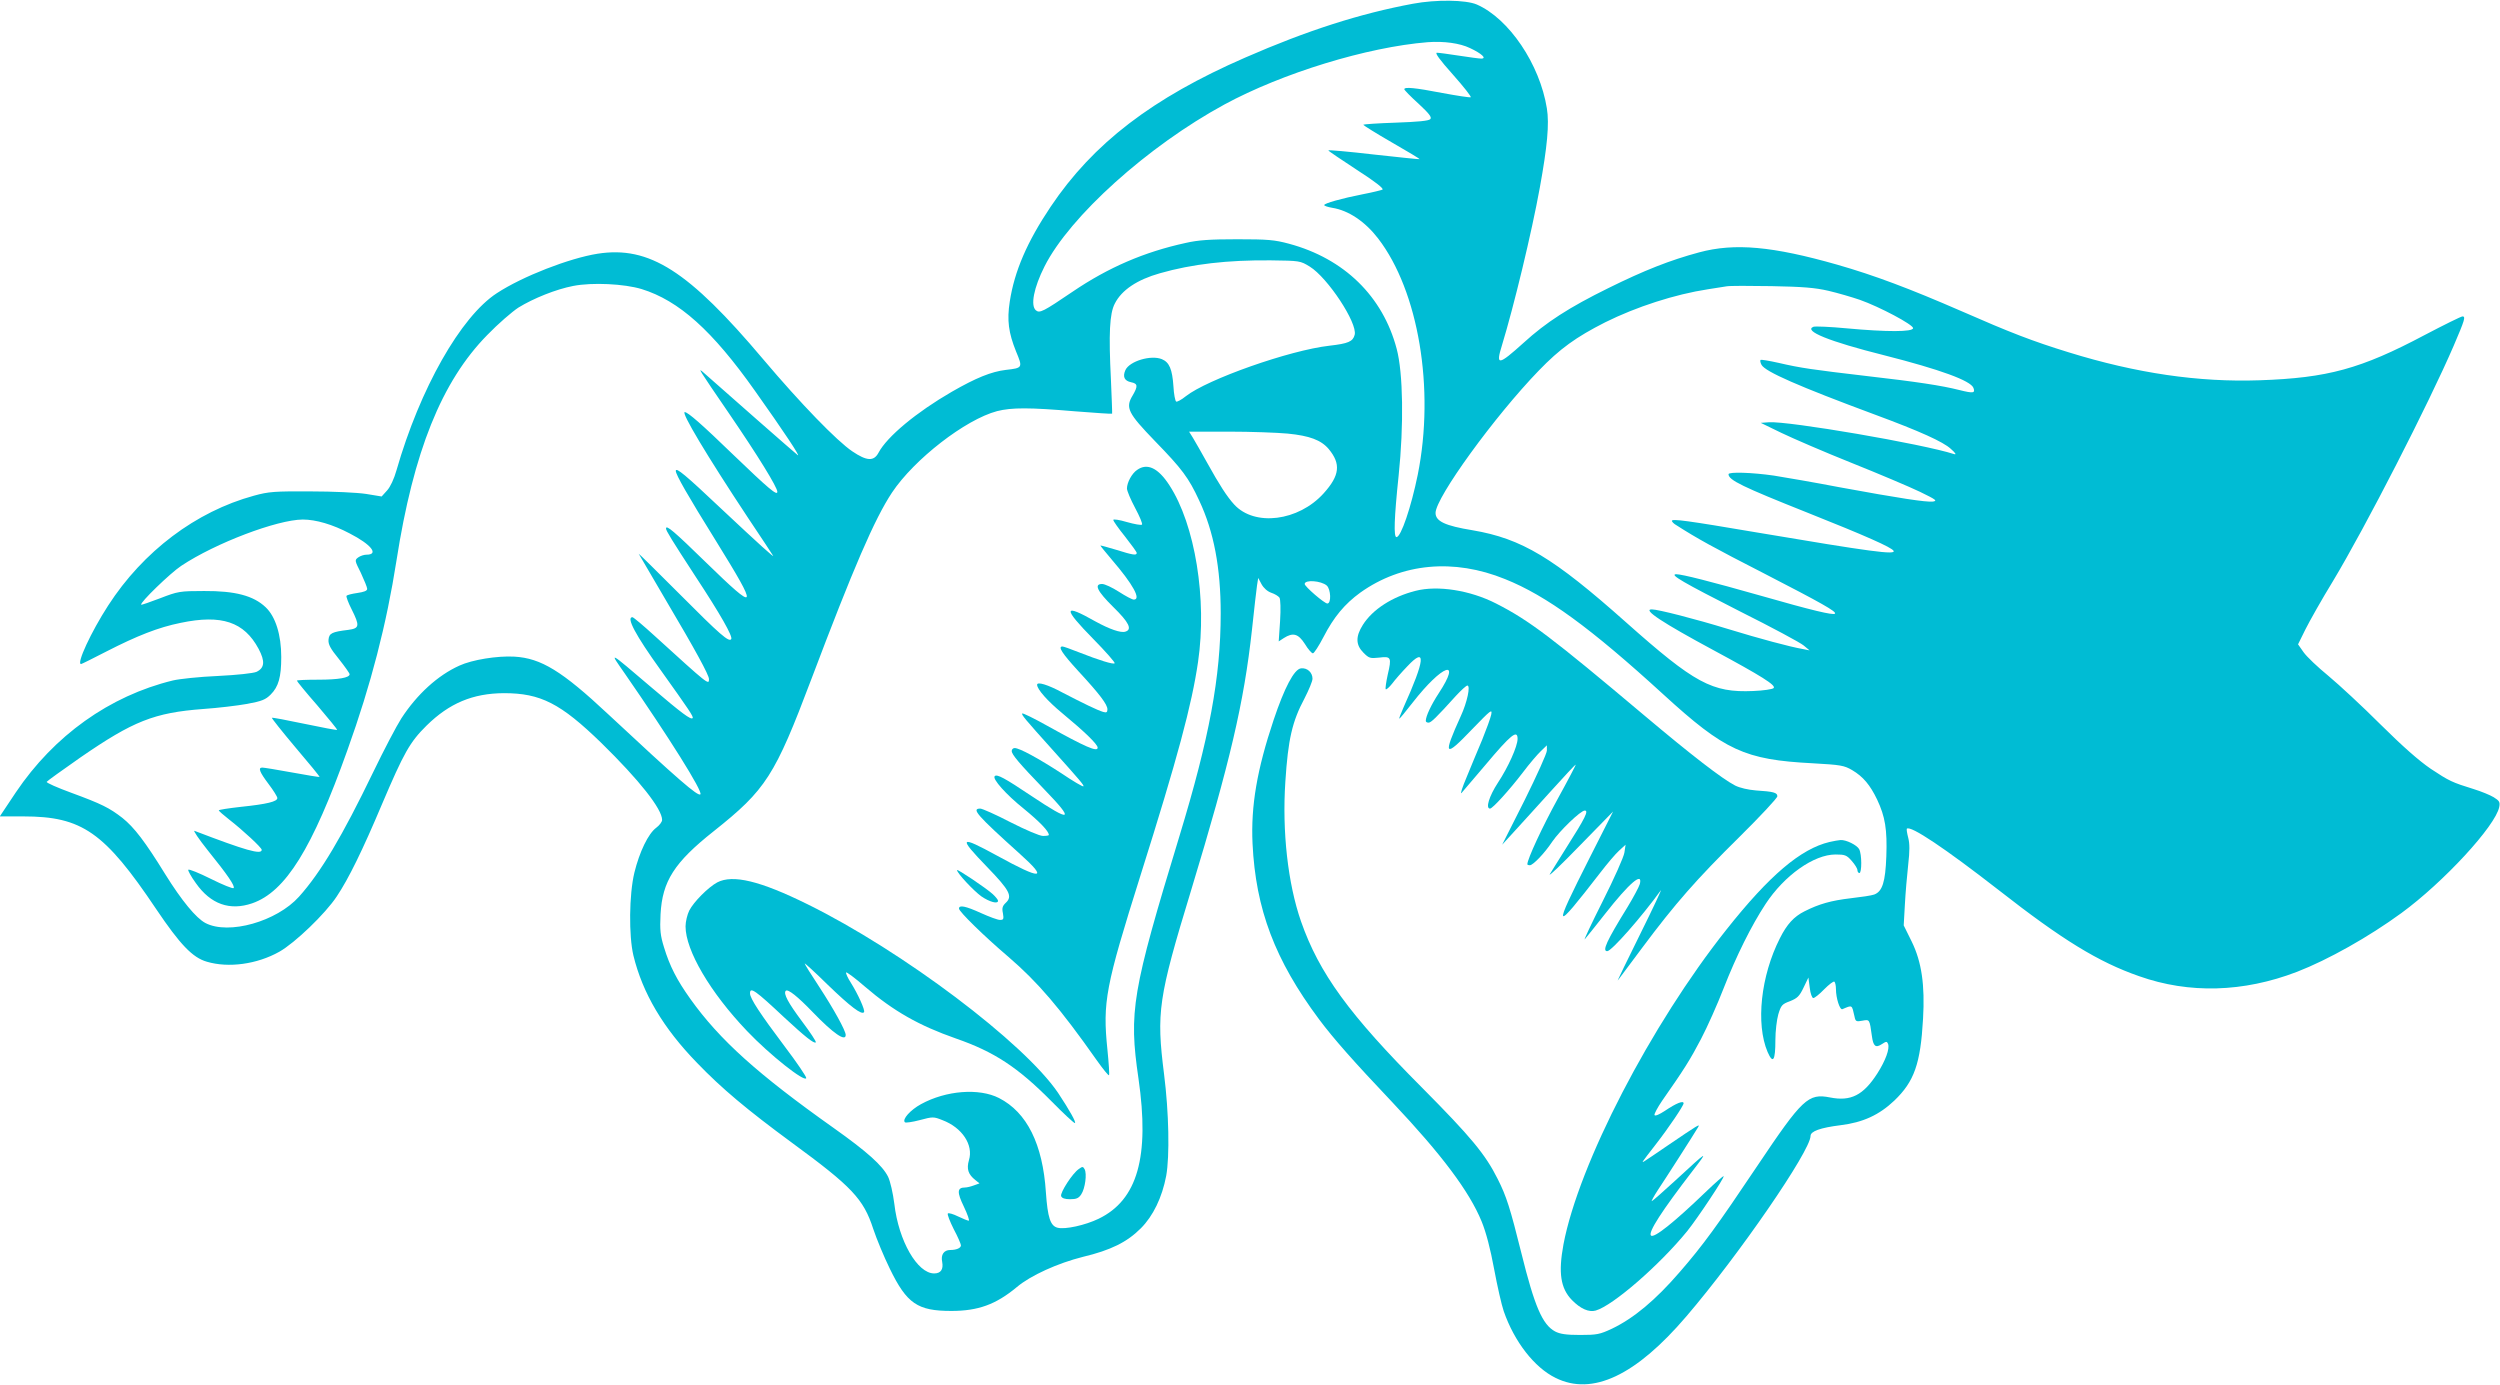
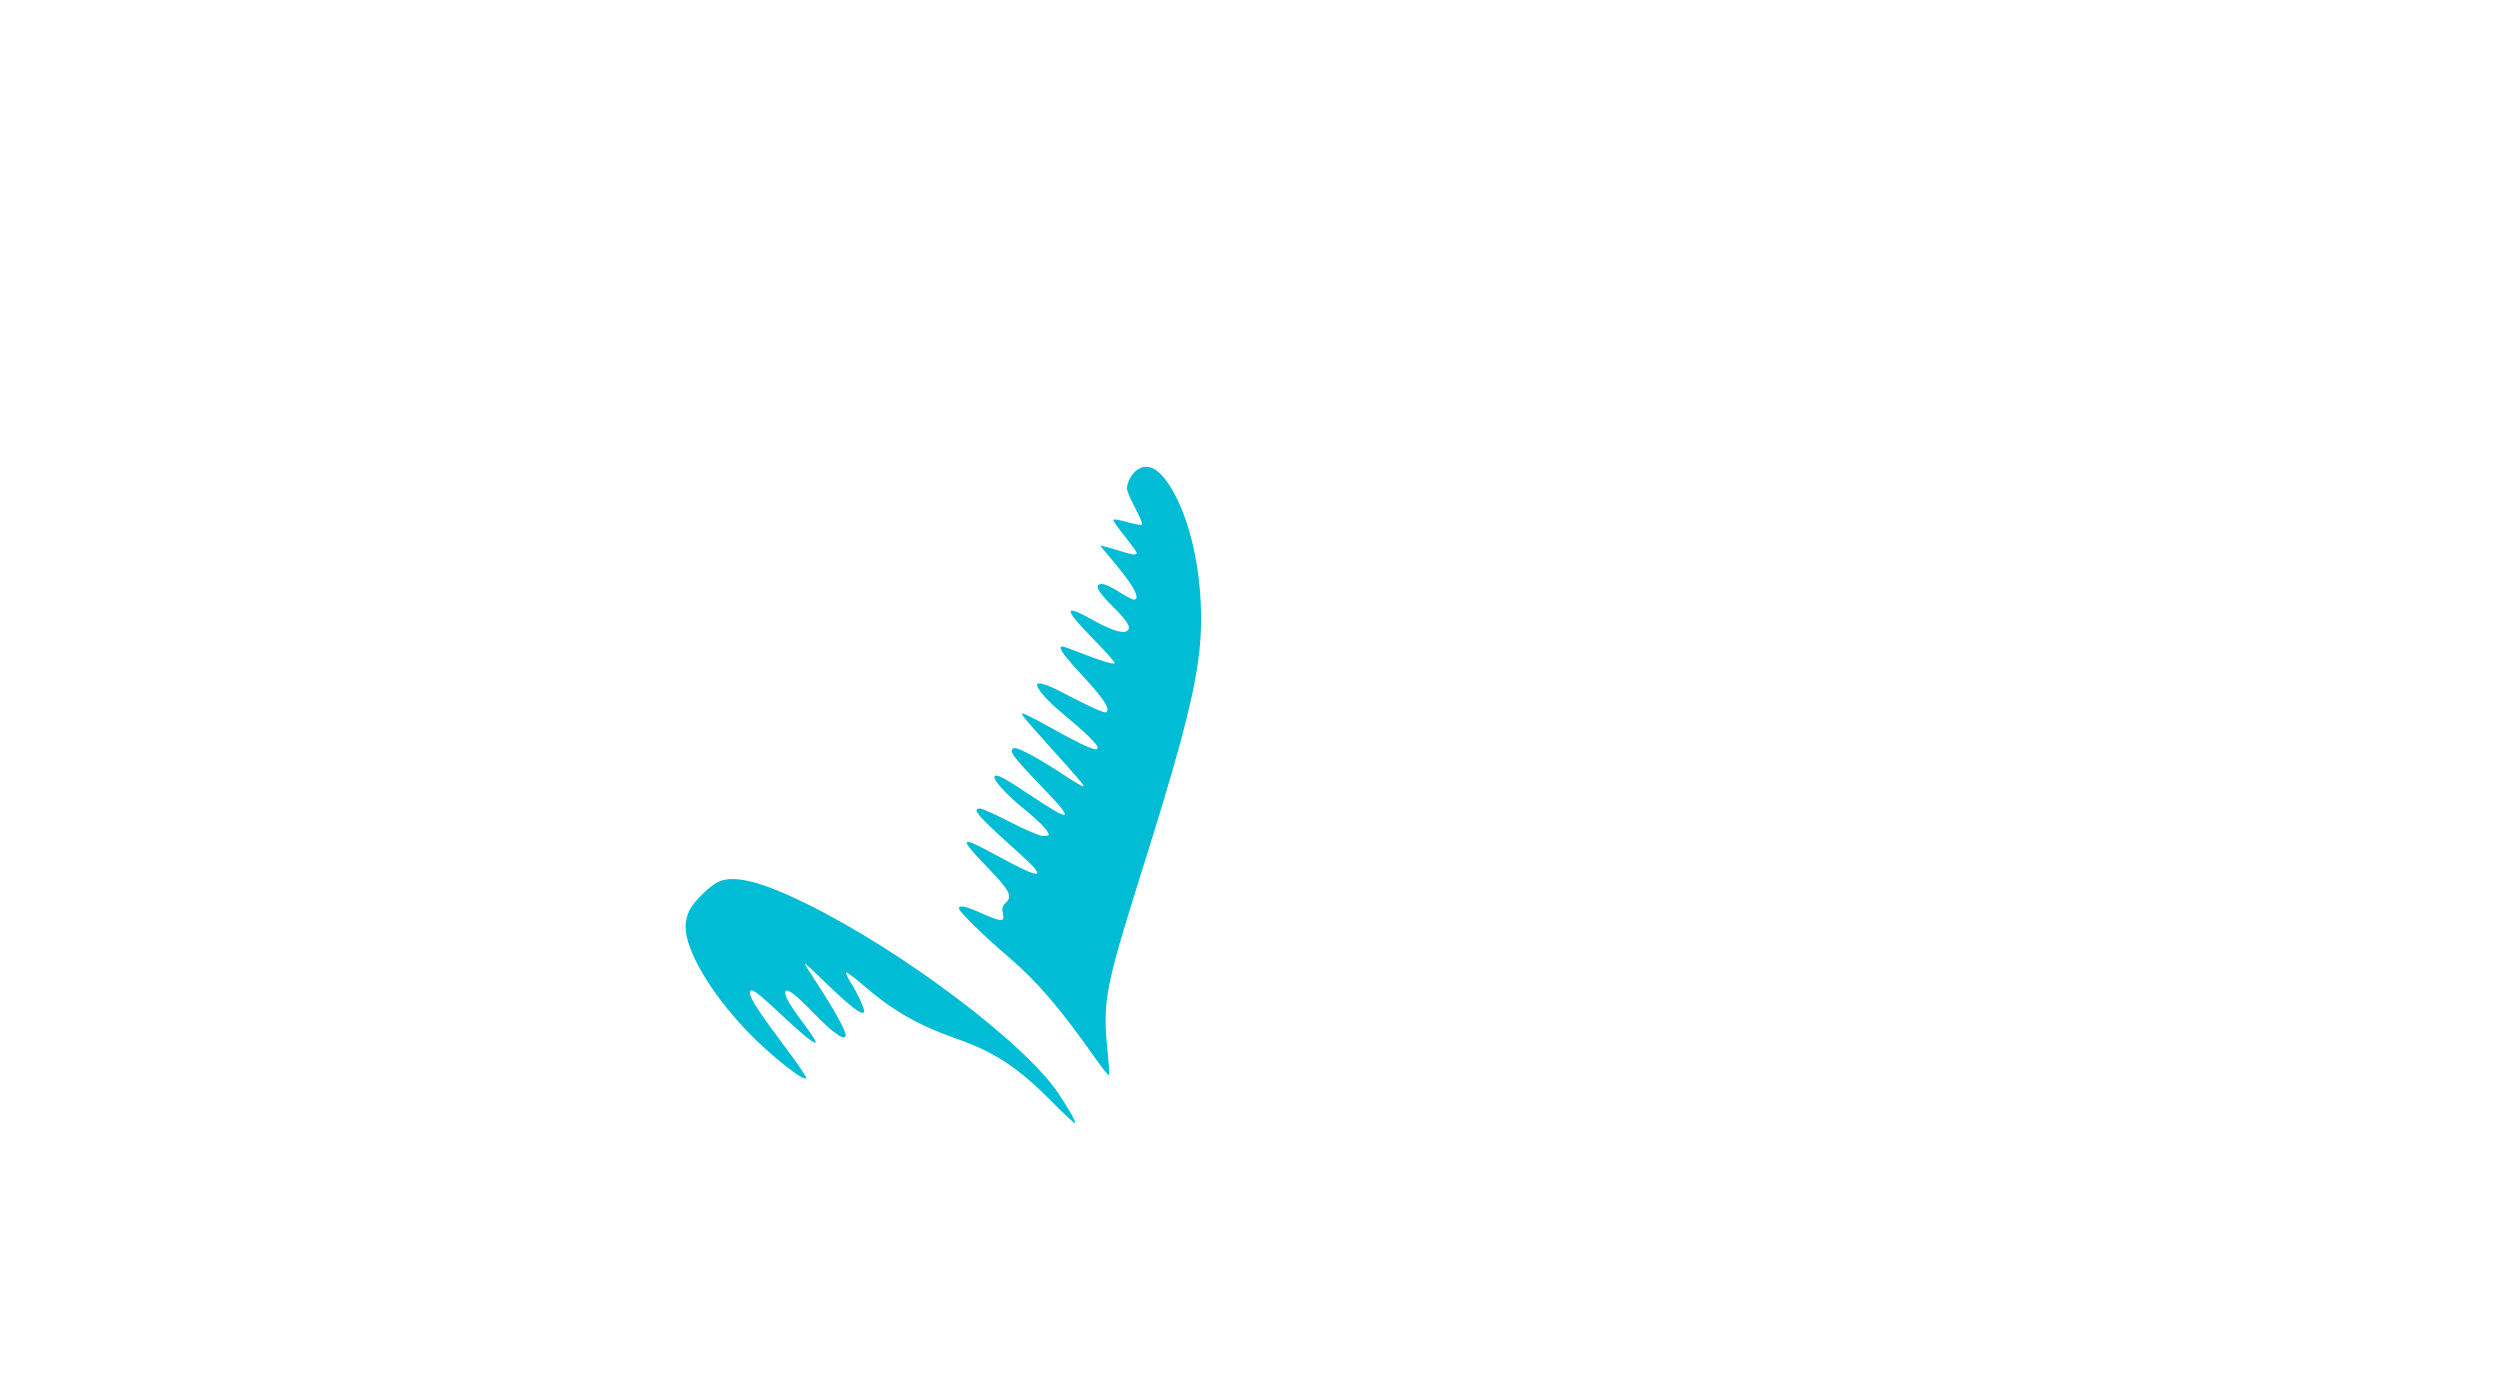
<svg xmlns="http://www.w3.org/2000/svg" version="1.0" width="1280pt" height="709pt" viewBox="0 0 1280 709" preserveAspectRatio="xMidYMid meet">
  <g transform="translate(0,709) scale(0.1,-0.1)" fill="#00bcd4" stroke="none">
-     <path d="M7235 7071 c-270 -50 -542 -137 -860 -276 -475 -207 -778 -439 -996 -764 -120 -179 -185 -329 -209 -485 -15 -97 -6 -160 32 -255 35 -84 35 -85 -53 -95 -73 -9 -151 -40 -276 -112 -180 -104 -331 -229 -375 -312 -24 -45 -60 -43 -134 7 -79 53 -265 245 -456 471 -383 454 -583 582 -848 541 -145 -23 -385 -116 -516 -202 -185 -120 -394 -489 -514 -907 -12 -43 -32 -86 -48 -103 l-28 -31 -79 13 c-46 7 -169 13 -285 13 -184 1 -214 -1 -290 -22 -297 -81 -567 -285 -746 -562 -88 -136 -164 -300 -139 -300 3 0 61 29 129 64 158 81 267 124 381 147 210 44 325 5 399 -133 34 -64 31 -98 -11 -118 -17 -7 -96 -16 -198 -21 -93 -4 -197 -15 -230 -23 -324 -79 -608 -282 -804 -573 l-82 -123 121 0 c300 0 415 -80 680 -475 122 -181 186 -248 259 -269 111 -33 257 -13 371 51 80 45 236 195 294 283 61 91 132 236 232 473 112 263 142 317 228 402 117 115 237 165 396 166 188 0 290 -52 499 -255 194 -190 311 -338 311 -394 0 -10 -14 -28 -30 -40 -41 -30 -86 -124 -112 -230 -27 -112 -29 -323 -5 -424 47 -193 152 -371 326 -550 126 -131 255 -239 486 -409 307 -225 366 -287 416 -441 17 -51 55 -143 85 -204 87 -179 142 -216 315 -216 137 0 228 33 335 122 71 60 211 123 339 155 142 34 225 75 296 146 63 63 109 158 130 269 18 100 14 323 -11 520 -40 317 -30 389 138 940 200 659 271 962 312 1335 11 105 23 207 26 228 l6 38 17 -32 c11 -20 30 -37 50 -44 18 -6 36 -17 42 -25 5 -9 7 -57 3 -120 l-7 -104 26 17 c47 30 74 23 108 -30 16 -27 35 -48 41 -48 6 0 30 37 54 83 53 103 109 170 189 228 212 151 478 176 741 69 212 -85 437 -249 811 -591 314 -287 415 -334 764 -352 143 -8 161 -11 202 -35 56 -33 92 -76 128 -151 41 -87 52 -153 47 -291 -5 -131 -20 -179 -62 -195 -13 -5 -67 -13 -120 -19 -101 -12 -162 -29 -237 -67 -54 -27 -90 -66 -126 -138 -98 -193 -124 -438 -63 -582 28 -64 40 -45 40 62 0 44 7 103 15 131 14 46 19 52 60 67 37 15 48 25 69 69 l25 52 7 -53 c3 -29 12 -52 18 -52 7 0 32 20 56 45 24 24 47 42 52 39 4 -3 8 -20 8 -37 0 -48 20 -109 33 -104 52 22 48 24 62 -37 5 -26 9 -28 40 -22 38 7 37 8 49 -78 7 -53 19 -63 51 -42 23 15 26 15 32 1 9 -25 -13 -85 -55 -151 -72 -112 -136 -144 -242 -123 -112 22 -141 -5 -373 -351 -205 -306 -278 -406 -396 -542 -125 -145 -237 -238 -348 -291 -62 -29 -77 -32 -163 -32 -72 0 -103 5 -128 18 -65 35 -105 129 -172 399 -58 233 -77 293 -122 382 -63 126 -137 215 -386 466 -374 375 -528 587 -621 853 -67 193 -97 459 -80 715 14 217 35 308 98 426 22 43 41 88 41 101 0 32 -27 57 -59 53 -35 -4 -85 -100 -140 -264 -85 -254 -117 -440 -108 -633 16 -336 115 -597 340 -899 73 -98 177 -216 377 -427 251 -266 393 -455 456 -609 23 -56 45 -141 64 -244 16 -86 38 -183 49 -215 54 -156 157 -289 266 -342 188 -93 410 12 669 315 269 314 636 848 636 924 0 24 50 42 154 55 114 14 197 52 275 126 102 98 134 188 147 419 10 172 -7 291 -58 395 l-41 83 6 107 c3 58 11 150 17 204 8 70 8 108 0 138 -6 23 -9 43 -7 46 19 18 195 -100 470 -314 326 -255 510 -368 719 -441 257 -91 534 -83 808 22 160 62 368 179 535 301 216 158 482 446 501 543 5 25 1 32 -28 50 -18 11 -64 30 -103 42 -110 34 -125 41 -220 104 -60 41 -143 114 -257 227 -92 92 -212 203 -266 248 -55 45 -112 99 -128 122 l-28 40 38 77 c21 42 84 154 141 247 166 276 490 908 618 1205 57 133 62 150 45 150 -7 0 -94 -43 -193 -95 -328 -174 -498 -220 -845 -232 -313 -11 -632 36 -978 143 -185 57 -299 101 -552 212 -262 114 -442 182 -634 237 -330 94 -524 112 -706 63 -149 -40 -281 -92 -465 -183 -201 -99 -319 -175 -434 -280 -130 -117 -144 -119 -111 -13 61 200 152 576 194 808 38 209 49 326 36 405 -36 226 -194 460 -359 532 -56 24 -208 26 -326 4z m291 -227 c60 -28 88 -54 58 -54 -11 0 -62 7 -114 15 -52 8 -103 15 -113 15 -12 0 14 -36 82 -112 55 -62 96 -114 91 -116 -5 -2 -71 8 -146 22 -140 27 -194 32 -194 19 0 -4 33 -38 73 -74 56 -52 69 -70 60 -79 -8 -9 -65 -14 -177 -18 -91 -3 -166 -8 -166 -11 1 -3 66 -44 146 -90 80 -46 144 -84 142 -86 -2 -1 -108 10 -235 24 -128 15 -233 24 -232 21 0 -3 66 -47 145 -99 95 -61 141 -97 132 -102 -7 -3 -51 -14 -98 -23 -112 -22 -200 -47 -200 -56 0 -4 18 -10 41 -14 83 -13 168 -70 235 -157 207 -269 291 -770 203 -1209 -34 -167 -86 -320 -109 -320 -15 0 -12 96 11 315 27 258 23 526 -10 649 -71 269 -269 462 -551 538 -74 20 -109 23 -265 23 -139 0 -200 -4 -265 -19 -211 -46 -395 -125 -579 -250 -149 -101 -168 -111 -187 -95 -29 24 -11 116 44 225 129 256 529 616 921 829 297 161 731 294 1041 319 83 6 164 -5 216 -30z m-820 -1119 c92 -57 245 -289 230 -349 -9 -35 -33 -45 -129 -56 -204 -23 -626 -172 -736 -259 -22 -18 -45 -30 -49 -27 -5 3 -12 38 -14 78 -6 88 -21 123 -59 139 -56 23 -166 -10 -187 -56 -15 -34 -5 -55 29 -62 35 -7 36 -20 8 -68 -38 -63 -24 -90 115 -234 138 -142 172 -187 226 -304 75 -159 110 -345 110 -577 0 -327 -58 -637 -211 -1140 -244 -801 -260 -899 -210 -1242 58 -401 -5 -622 -204 -718 -68 -33 -172 -56 -210 -46 -37 9 -51 52 -60 181 -16 247 -97 410 -240 483 -102 52 -271 39 -399 -31 -55 -30 -98 -78 -83 -93 3 -4 38 1 76 11 67 18 71 18 116 0 101 -38 160 -127 136 -205 -13 -45 -4 -73 33 -102 l21 -17 -28 -10 c-16 -6 -36 -11 -46 -11 -41 0 -42 -24 -6 -98 19 -40 30 -72 25 -72 -5 0 -30 10 -55 22 -24 12 -48 19 -52 15 -4 -4 10 -40 30 -80 21 -39 37 -77 37 -83 0 -14 -23 -24 -55 -24 -32 0 -49 -24 -41 -61 7 -38 -7 -59 -41 -59 -86 0 -182 166 -204 356 -7 56 -21 116 -32 139 -29 58 -107 128 -279 250 -388 275 -583 450 -733 660 -70 98 -106 169 -135 264 -19 61 -22 89 -18 170 9 169 70 265 272 425 268 213 313 283 501 781 214 566 322 817 412 953 114 171 376 374 538 417 75 19 165 19 400 -1 103 -8 188 -14 189 -12 1 2 -2 80 -6 173 -12 238 -7 340 20 391 35 69 114 122 231 155 164 47 346 68 567 66 149 -2 151 -2 200 -32z m-3421 -115 c191 -59 362 -212 581 -522 147 -207 237 -343 218 -328 -16 12 -381 333 -478 419 -37 33 -36 32 128 -208 147 -215 246 -376 246 -399 0 -22 -44 15 -226 190 -159 154 -232 218 -248 218 -20 0 110 -218 323 -540 68 -102 126 -189 129 -195 9 -14 -70 57 -266 241 -181 171 -232 214 -232 193 0 -19 61 -126 206 -359 221 -357 215 -369 -51 -110 -164 160 -205 195 -205 174 0 -11 27 -55 150 -244 131 -199 192 -308 184 -322 -11 -18 -58 23 -261 227 -117 117 -213 212 -213 210 0 -1 64 -110 141 -241 148 -250 219 -380 219 -401 0 -32 -3 -29 -279 222 -57 52 -108 95 -113 95 -33 0 16 -92 144 -270 147 -206 171 -241 164 -247 -9 -9 -53 23 -209 156 -228 194 -219 189 -137 71 225 -325 400 -604 386 -617 -12 -12 -113 75 -473 411 -236 221 -343 286 -479 294 -88 5 -217 -16 -282 -46 -111 -50 -217 -147 -297 -270 -25 -39 -90 -163 -144 -275 -159 -329 -268 -513 -380 -638 -114 -127 -360 -197 -479 -135 -48 25 -122 115 -206 250 -103 167 -159 240 -219 288 -67 52 -107 72 -262 129 -71 26 -128 51 -126 56 2 4 80 60 173 125 270 186 377 229 629 248 73 5 174 17 224 26 76 14 95 22 121 48 40 40 54 89 54 192 0 113 -29 207 -80 255 -62 59 -156 84 -315 83 -125 0 -134 -2 -225 -37 -52 -20 -96 -35 -97 -33 -9 9 149 162 205 199 176 117 491 236 622 237 67 0 153 -25 240 -71 111 -57 152 -109 86 -109 -12 0 -31 -6 -42 -14 -19 -14 -18 -16 14 -80 17 -37 32 -73 32 -81 0 -10 -16 -16 -50 -21 -28 -4 -53 -10 -56 -15 -2 -4 9 -35 26 -68 43 -86 41 -98 -17 -106 -83 -10 -98 -17 -101 -50 -2 -24 9 -45 53 -99 30 -38 55 -73 55 -78 0 -18 -56 -28 -161 -28 -60 0 -109 -2 -109 -5 0 -3 47 -61 105 -127 57 -67 103 -123 101 -125 -2 -2 -77 12 -167 31 -90 19 -165 33 -167 31 -2 -2 52 -70 121 -152 69 -81 125 -149 123 -151 -2 -1 -66 9 -141 23 -76 14 -144 25 -152 25 -23 0 -14 -23 32 -84 25 -33 45 -65 45 -72 0 -18 -52 -31 -186 -45 -63 -7 -114 -15 -114 -18 1 -4 24 -24 52 -46 72 -56 168 -145 168 -156 0 -27 -83 -3 -344 97 -9 4 21 -41 68 -100 102 -126 141 -184 132 -193 -4 -4 -56 17 -116 47 -60 30 -112 51 -116 47 -3 -3 14 -35 39 -69 76 -108 174 -142 288 -103 171 59 308 280 488 785 121 337 200 644 251 970 87 558 231 917 465 1155 55 57 127 119 159 140 78 48 193 94 281 111 97 19 261 11 350 -16z m6077 -9 c47 -11 119 -32 160 -46 102 -36 273 -127 273 -145 0 -20 -135 -20 -341 -1 -83 8 -159 11 -169 8 -53 -21 79 -75 362 -146 287 -73 443 -130 457 -167 10 -27 0 -29 -72 -11 -91 23 -215 42 -477 72 -273 32 -337 41 -448 67 -49 11 -91 18 -93 15 -3 -3 -1 -14 5 -25 19 -35 188 -109 581 -255 230 -85 349 -139 388 -175 25 -22 30 -31 17 -27 -160 52 -848 170 -948 163 l-42 -3 105 -51 c58 -28 220 -98 360 -154 140 -56 298 -123 350 -148 82 -40 91 -46 67 -50 -35 -4 -172 17 -477 73 -130 25 -282 51 -338 60 -111 16 -232 20 -232 7 0 -30 73 -65 402 -196 299 -119 432 -178 443 -196 13 -22 -115 -5 -695 93 -365 62 -440 72 -440 60 0 -4 10 -15 23 -22 106 -68 191 -115 449 -247 295 -152 373 -196 363 -206 -9 -9 -118 17 -380 92 -257 73 -403 110 -433 110 -36 -1 35 -42 326 -190 164 -82 311 -161 327 -175 l30 -25 -35 7 c-64 11 -221 53 -384 103 -166 51 -357 100 -389 100 -49 0 56 -69 318 -210 243 -131 320 -179 306 -193 -6 -6 -53 -13 -105 -15 -210 -9 -299 39 -651 352 -372 331 -533 428 -785 471 -141 23 -190 46 -190 89 1 79 301 493 528 728 109 113 191 172 341 248 159 79 356 143 526 169 39 6 81 13 95 15 14 3 117 3 230 1 161 -3 223 -8 292 -24z m-2769 -731 c112 -11 171 -33 210 -79 63 -76 57 -135 -26 -227 -129 -143 -354 -171 -458 -57 -36 39 -76 101 -138 213 -29 52 -62 110 -73 128 l-20 32 204 0 c112 0 247 -5 301 -10z m200 -778 c21 -19 24 -92 3 -92 -15 0 -116 87 -116 100 0 23 84 17 113 -8z" />
    <path d="M5822 4684 c-27 -18 -52 -65 -52 -95 0 -12 19 -57 42 -100 23 -43 39 -81 35 -85 -4 -4 -38 2 -77 13 -40 12 -70 16 -70 11 0 -6 27 -44 60 -85 33 -42 60 -79 60 -84 0 -14 -19 -11 -105 16 -43 13 -80 23 -81 22 -1 -1 25 -33 58 -72 110 -128 152 -205 113 -205 -8 0 -42 18 -76 40 -34 22 -73 40 -86 40 -43 0 -26 -36 57 -118 81 -79 98 -115 62 -126 -23 -8 -82 13 -153 52 -166 94 -169 71 -12 -89 64 -65 114 -122 110 -125 -7 -7 -78 15 -185 57 -40 16 -77 29 -82 29 -25 0 -3 -34 81 -126 111 -120 149 -171 149 -196 0 -15 -5 -18 -22 -13 -30 9 -102 44 -208 99 -76 41 -130 57 -130 40 0 -23 53 -83 128 -145 116 -96 182 -160 182 -177 0 -24 -62 3 -258 112 -68 38 -125 66 -128 63 -6 -5 12 -27 156 -187 141 -157 162 -182 157 -186 -3 -3 -54 27 -113 67 -117 76 -214 129 -239 129 -8 0 -15 -7 -15 -15 0 -18 37 -62 167 -197 157 -162 140 -171 -65 -34 -139 93 -178 114 -189 102 -14 -13 58 -94 148 -166 83 -68 129 -116 129 -135 0 -3 -13 -5 -30 -5 -17 0 -87 30 -166 70 -75 39 -145 70 -155 70 -47 0 -18 -33 204 -233 146 -131 111 -134 -118 -8 -194 106 -201 97 -50 -59 115 -119 130 -149 95 -182 -17 -16 -21 -27 -15 -54 5 -30 3 -34 -15 -34 -12 0 -55 16 -97 35 -79 36 -113 43 -113 23 0 -15 127 -140 254 -248 149 -128 263 -261 451 -528 32 -45 60 -80 63 -77 3 2 -1 61 -8 131 -25 244 -10 322 169 891 191 605 263 875 295 1094 47 320 -15 703 -147 905 -57 88 -113 115 -165 78z" />
-     <path d="M4900 2635 c0 -15 84 -105 124 -134 42 -29 86 -41 86 -23 0 5 -12 20 -27 34 -34 31 -183 131 -183 123z" />
    <path d="M3672 2572 c-46 -25 -120 -99 -143 -144 -10 -20 -19 -57 -19 -81 0 -123 126 -338 315 -536 117 -123 296 -264 303 -241 2 6 -48 80 -111 163 -124 165 -177 245 -177 271 0 35 27 16 175 -123 107 -99 153 -136 162 -128 3 4 -29 52 -71 108 -71 95 -96 142 -83 156 11 11 61 -29 138 -109 106 -110 169 -153 169 -117 0 22 -62 134 -136 247 -41 62 -74 115 -74 119 0 3 54 -46 119 -110 115 -111 174 -156 185 -139 6 10 -31 92 -68 151 -15 23 -26 47 -24 52 2 4 45 -28 97 -73 147 -126 277 -199 465 -265 196 -68 317 -147 490 -322 60 -61 114 -111 119 -111 10 0 -27 66 -86 155 -174 256 -795 725 -1282 965 -243 120 -383 154 -463 112z" />
-     <path d="M5524 1105 c-33 -22 -97 -122 -91 -139 4 -11 19 -16 46 -16 32 0 44 5 57 25 20 30 30 106 17 129 -8 14 -11 14 -29 1z" />
-     <path d="M7248 4065 c-119 -30 -220 -95 -270 -174 -38 -60 -37 -103 3 -143 28 -28 34 -30 80 -25 62 8 65 1 44 -88 -8 -37 -13 -71 -10 -74 3 -3 18 10 33 29 14 19 49 59 78 89 97 103 91 35 -20 -211 -14 -32 -24 -58 -22 -58 3 0 33 37 69 83 152 195 254 231 133 47 -38 -58 -66 -117 -66 -141 0 -5 6 -9 14 -9 13 0 38 24 141 138 26 28 52 52 58 52 17 0 -1 -86 -34 -157 -93 -205 -84 -216 58 -67 97 100 104 106 98 75 -4 -19 -25 -76 -46 -128 -22 -51 -57 -137 -79 -190 -23 -54 -35 -91 -27 -83 7 8 62 72 121 142 131 156 166 185 166 135 0 -38 -48 -145 -101 -225 -45 -69 -64 -132 -40 -132 13 0 100 96 168 185 33 44 75 93 92 109 l31 30 0 -27 c0 -14 -52 -129 -114 -254 l-115 -228 64 70 c35 39 120 131 187 206 68 75 124 136 126 134 1 -1 -40 -80 -93 -176 -78 -142 -155 -308 -155 -334 0 -3 6 -5 13 -5 16 0 75 61 114 120 39 57 146 160 167 160 21 0 3 -37 -93 -188 -38 -60 -76 -122 -86 -138 -9 -16 60 50 153 146 l171 175 -121 -239 c-191 -378 -186 -386 54 -76 36 47 80 99 98 115 l33 30 -6 -40 c-3 -22 -53 -134 -111 -249 -58 -115 -99 -203 -92 -195 7 8 54 66 104 130 124 158 194 218 178 153 -4 -14 -32 -67 -63 -118 -108 -175 -131 -226 -104 -226 22 0 176 175 274 311 9 13 -37 -86 -104 -221 -67 -135 -119 -243 -116 -240 2 3 58 77 124 166 170 228 279 352 500 570 106 105 193 198 193 207 0 19 -19 24 -110 30 -39 3 -82 13 -106 25 -66 34 -223 155 -464 358 -475 400 -591 488 -760 574 -133 68 -299 94 -412 65z" />
-     <path d="M9367 2779 c-147 -35 -307 -170 -528 -449 -386 -486 -756 -1200 -834 -1611 -27 -146 -15 -225 43 -285 44 -45 87 -64 122 -54 88 25 327 233 468 406 51 63 193 276 187 282 -2 2 -43 -34 -92 -81 -162 -156 -265 -238 -280 -223 -16 16 56 127 213 331 84 109 82 108 -87 -48 -64 -59 -119 -107 -122 -107 -3 0 11 26 32 58 35 52 185 286 206 322 11 18 -2 10 -155 -94 -58 -40 -112 -76 -120 -81 -17 -10 -18 -12 57 85 67 86 143 199 143 211 0 16 -39 0 -95 -38 -29 -19 -51 -29 -54 -22 -2 6 16 39 39 73 112 160 143 209 199 316 33 63 85 180 116 260 65 166 142 321 215 432 96 146 247 253 358 253 48 0 57 -3 83 -33 16 -18 29 -39 29 -47 0 -8 5 -15 10 -15 13 0 13 96 -1 122 -11 21 -67 49 -96 47 -10 -1 -35 -5 -56 -10z" />
  </g>
</svg>